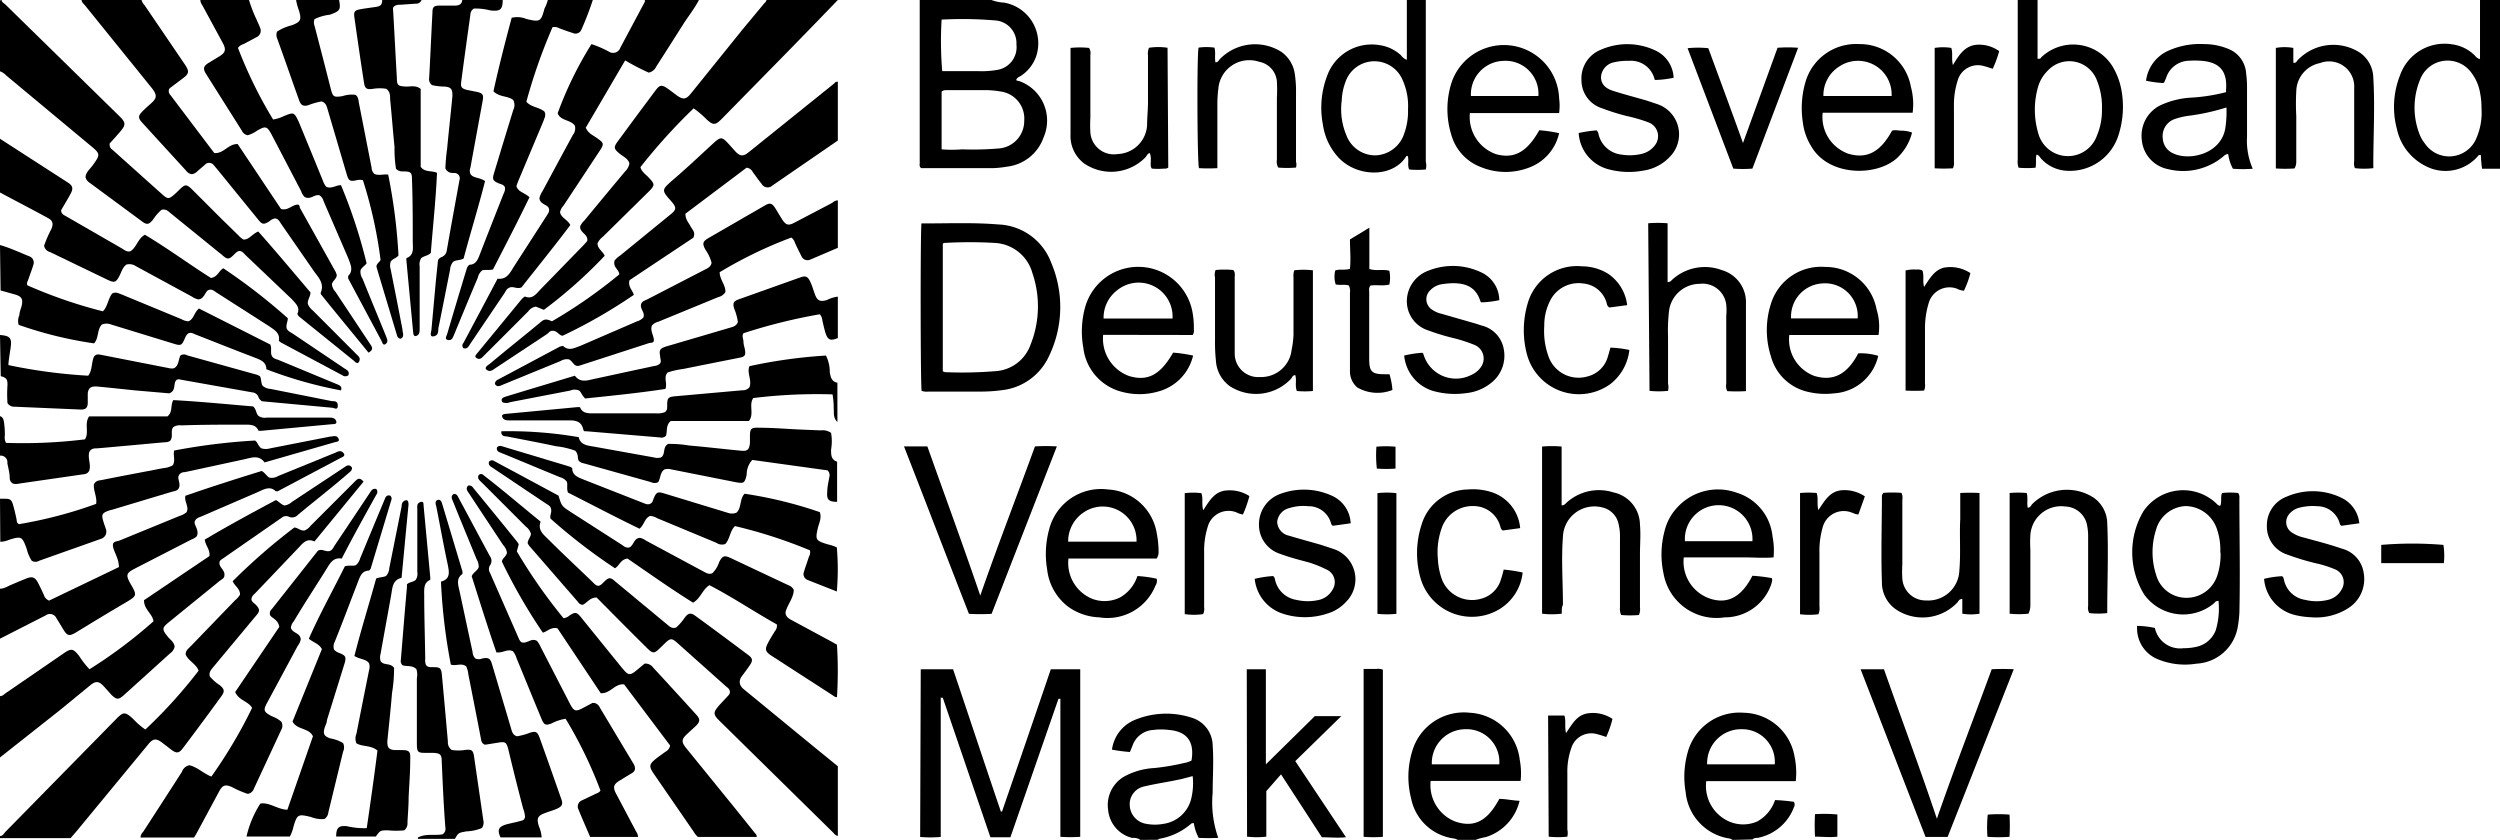
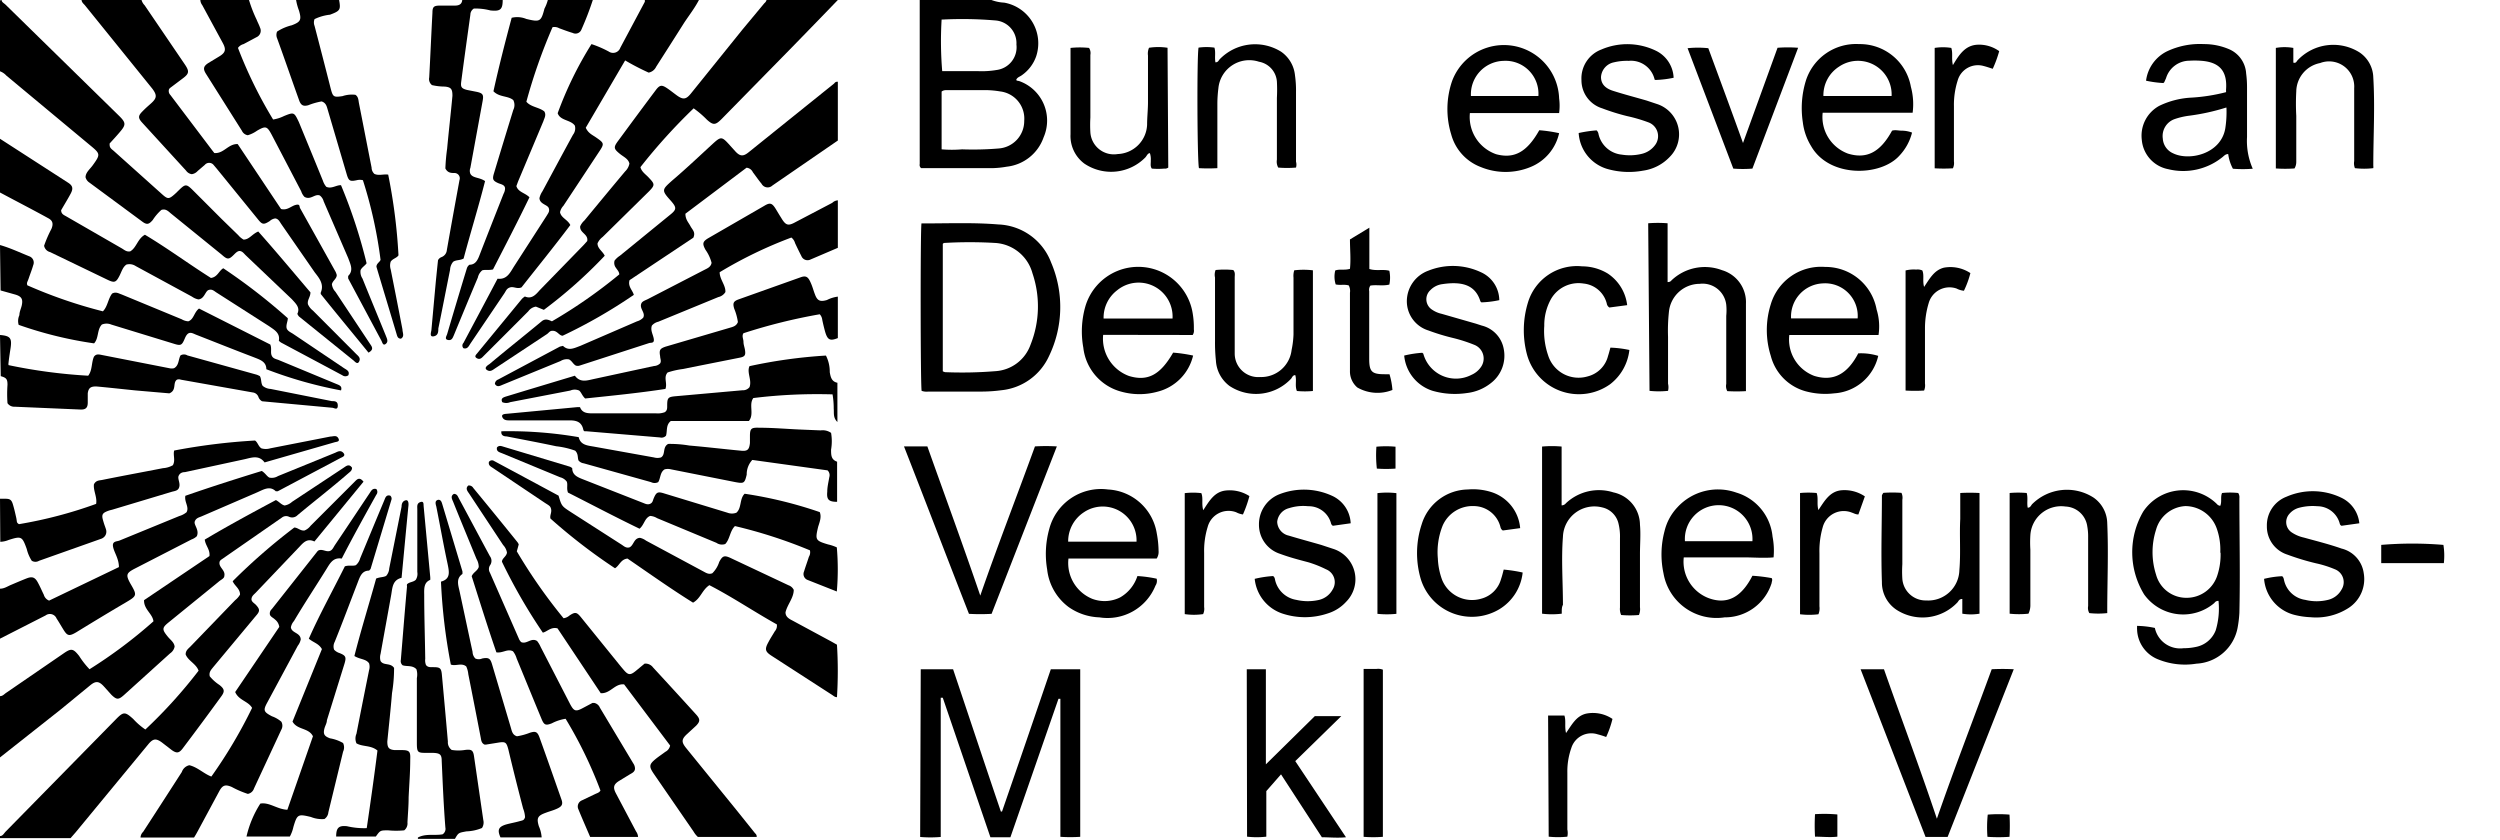
<svg xmlns="http://www.w3.org/2000/svg" viewBox="0 0 170.08 57.14">
  <path d="M.11 0c0 .15.17.22.27.32l7.71 7.55c.49.48.49.62.05 1.13-.22.26-.45.51-.68.76a.49.49 0 0 0 0 .11c0 .19.14.28.26.38L11 13.19c.42.38.49.37.91 0l.3-.29c.39-.38.48-.38.87 0l2 2 1.13 1.1a1.31 1.31 0 0 0 .36.3c.39 0 .58-.38 1-.55 1.22 1.37 2.4 2.79 3.55 4.14 0 .33-.23.51-.17.81a1.12 1.12 0 0 0 .34.43l2.94 2.95c.13.13.32.26.21.5s-.27.05-.38-.05l-3.72-3a.63.63 0 0 1-.11-.18c.2-.42-.09-.68-.38-1l-3.15-3c-.11-.11-.2-.24-.36-.27s-.31.13-.43.25c-.34.34-.44.34-.82 0L11.6 14.5c-.17-.15-.34-.31-.62-.22a3.31 3.31 0 0 0-.59.69c-.26.3-.4.34-.72.1l-3.59-2.65a.62.62 0 0 1-.26-.36c0-.33.31-.56.5-.83.52-.72.51-.77-.17-1.33L.43 5.14A1.09 1.09 0 0 0 0 4.85V.26C0 .17-.07 0 .11 0ZM0 56.88c.19 0 .27-.19.39-.31l7.51-7.65c.5-.51.61-.51 1.17 0a4.59 4.59 0 0 0 .82.71 33.48 33.48 0 0 0 3.62-4c-.16-.47-.71-.67-.88-1.11 0-.26.17-.38.31-.52L16 40.83a1.33 1.33 0 0 0 .33-.38c0-.41-.37-.59-.5-.91a41.22 41.22 0 0 1 4.19-3.65c.24 0 .42.24.7.2a1 1 0 0 0 .41-.32l3-3c.16-.16.32-.35.6 0l-3.34 4.07c-.47-.23-.73.05-1 .34l-3 3.15c-.12.12-.26.22-.28.41s.17.28.29.4c.29.31.3.44 0 .77l-2.88 3.46c-.14.18-.32.34-.25.64a2.92 2.92 0 0 0 .66.59c.34.27.38.43.12.78q-1.3 1.79-2.63 3.55c-.24.31-.4.33-.72.11l-.7-.54c-.39-.28-.59-.25-.9.12l-4.95 6-.35.4H0ZM57 0q-1.62 1.68-3.25 3.35L49.1 8.09c-.43.43-.57.44-1 .06a6.7 6.7 0 0 0-.91-.78 38.87 38.87 0 0 0-3.62 4c.08.33.38.5.59.74.39.41.4.49 0 .9L41 16.12a1.09 1.09 0 0 0-.35.44c0 .36.36.54.49.84A32 32 0 0 1 37 21.08l-.54-.22a.78.78 0 0 0-.52.32l-3 3c-.14.14-.27.32-.5.19s0-.28.07-.39c1-1.22 2-2.43 3-3.65a1.37 1.37 0 0 1 .2-.16c.45.2.73-.11 1-.42l2.92-3c.12-.12.23-.25.32-.35.09-.48-.52-.55-.48-1a1.12 1.12 0 0 1 .29-.4q1.38-1.68 2.77-3.34a1 1 0 0 0 .29-.53c-.07-.32-.38-.45-.62-.64-.46-.37-.48-.46-.13-.93.84-1.14 1.68-2.28 2.53-3.41.28-.38.42-.4.81-.13.22.15.43.32.65.48.41.29.61.27.93-.12L50.52 2 52 .22a.42.42 0 0 0 .15-.22Z" />
  <path d="M0 47.36c.18 0 .28-.13.41-.22l3.92-2.69c.52-.36.65-.33 1.05.17a5.83 5.83 0 0 0 .71.91 32.67 32.67 0 0 0 4.35-3.26c-.06-.52-.66-.81-.64-1.44l4.45-3c.05-.45-.27-.7-.32-1.12 1.58-.94 3.21-1.82 4.84-2.69.23.12.36.31.59.37a1 1 0 0 0 .51-.25l3.51-2.32c.18-.12.37-.29.57 0 0 .19-.12.27-.23.36-1.15 1-2.32 1.9-3.47 2.86a.51.51 0 0 1-.58.12.46.46 0 0 0-.49.05l-4.15 2.88a.44.44 0 0 0-.08.1c-.13.4.41.58.31 1 0 .15-.2.24-.33.34l-3.43 2.79c-.49.39-.49.5-.08 1 .17.21.43.38.46.67a.72.72 0 0 1-.31.46l-3.13 2.83c-.38.34-.5.33-.85 0l-.54-.6c-.33-.35-.54-.36-.91-.06l-2 1.64L0 51.53ZM9.63 0a.82.82 0 0 0 .21.36l2.72 4c.34.5.32.65-.16 1l-.85.64-.05.07a.38.38 0 0 0 .09.39l2.85 3.77.14.18c.64.06.94-.63 1.59-.61l2.95 4.42c.43.11.68-.2 1-.28s.23.12.3.23c.8 1.43 1.58 2.83 2.41 4.32a1.19 1.19 0 0 1 .08.22c0 .26-.28.38-.33.63a.89.89 0 0 0 .24.51l2.35 3.54c.12.18.3.38-.1.6-1.07-1.32-2.18-2.65-3.25-3.99v-.09c.25-.57-.11-1-.4-1.37l-2.3-3.32c-.1-.15-.18-.33-.39-.36a.68.68 0 0 0-.38.18c-.41.26-.51.25-.81-.13l-2.79-3.43-.22-.26a.39.39 0 0 0-.6 0l-.48.41a.67.67 0 0 1-.4.22.57.57 0 0 1-.39-.24l-3-3.28c-.27-.3-.26-.45 0-.72s.41-.39.62-.58c.4-.36.41-.56.08-1L5.77.35C5.68.25 5.56.16 5.55 0ZM0 9.44l4.65 3c.3.2.34.39.16.73s-.45.78-.65 1.13c0 .26.19.33.33.41l3.8 2.19c.17.1.32.25.57.2.43-.25.5-.86 1-1.13 1.54.92 3 2 4.49 2.94.45-.06.54-.49.84-.66a40.07 40.07 0 0 1 4.39 3.4c0 .2-.11.4-.09.62s.25.32.43.43l3.49 2.35c.17.11.4.2.29.48a.34.34 0 0 1-.41 0l-4.16-2.22a.76.76 0 0 1-.16-.13c.1-.53-.31-.74-.68-1l-3.58-2.29c-.15-.1-.29-.24-.52-.16s-.28.6-.69.64a1.13 1.13 0 0 1-.44-.19L9.23 18.1a.77.77 0 0 0-.63-.1c-.25.17-.33.49-.47.76-.23.45-.34.5-.8.28l-3.92-1.89a.55.55 0 0 1-.41-.43 8 8 0 0 1 .5-1.15c.14-.34.09-.56-.21-.72-1.09-.6-2.2-1.17-3.3-1.76ZM47.55 0c-.28.54-.64 1-1 1.54-.63 1-1.27 2-1.91 3a.71.71 0 0 1-.51.4 16.53 16.53 0 0 1-1.6-.83l-2.68 4.58c.17.38.46.49.7.66.56.39.58.42.19 1L38.33 14a.89.89 0 0 0-.23.44c.08.39.51.49.7.87-1.08 1.44-2.23 2.85-3.32 4.24-.3.13-.52-.07-.77 0s-.29.25-.4.41L32 23.38c-.11.17-.2.39-.47.31a.26.26 0 0 1 0-.36c.77-1.45 1.54-2.89 2.32-4.37.65.08.86-.43 1.13-.85l2.21-3.43c.09-.16.23-.3.14-.53s-.61-.26-.63-.67a1.34 1.34 0 0 1 .2-.46c.69-1.28 1.38-2.57 2.08-3.85a.71.71 0 0 0 .13-.62c-.28-.41-1-.33-1.17-.85a24.92 24.92 0 0 1 2.3-4.7 7.13 7.13 0 0 1 1.18.51.52.52 0 0 0 .78-.26L43.87.12V0ZM67.45 0a2.87 2.87 0 0 0 .87.18 2.81 2.81 0 0 1 2.18 3.63 2.62 2.62 0 0 1-1 1.32c-.11.08-.26.12-.34.25s.12.11.19.14A2.85 2.85 0 0 1 71 9.34a3 3 0 0 1-2.51 2 6.38 6.38 0 0 1-1 .1h-4.82a.27.27 0 0 1-.1-.28V0Zm-3.39 10.16a8.19 8.19 0 0 0 1.39 0 20.82 20.82 0 0 0 2.5-.06 1.87 1.87 0 0 0 1.73-1.88 1.86 1.86 0 0 0-1.64-2 6.36 6.36 0 0 0-1-.09h-2.6c-.12 0-.26 0-.38.1Zm0-5.32h2.48a6 6 0 0 0 1.27-.08 1.56 1.56 0 0 0 1.34-1.73 1.55 1.55 0 0 0-1.45-1.64 26.59 26.59 0 0 0-3.57-.06s0 0-.07 0a24.67 24.67 0 0 0 .04 3.51Z" />
  <path d="M0 40.05c.29 0 .51-.16.75-.26s.7-.3 1.06-.44.56-.1.76.27.27.56.41.84a.6.6 0 0 0 .36.4l4.75-2.28c0-.58-.33-1-.4-1.39s.26-.34.45-.42l4.05-1.66a1.41 1.41 0 0 0 .5-.26c.2-.36-.16-.69-.08-1.12 1.72-.6 3.48-1.16 5.2-1.69.24.15.34.36.51.45a.79.79 0 0 0 .59-.1l3.9-1.59c.17-.08.36-.19.54 0s0 .28-.17.35l-4.28 2.27h-.14c-.4-.39-.82-.12-1.25.07l-3.82 1.65c-.17.07-.36.11-.44.34s.33.57.14 1a1 1 0 0 1-.36.22l-3.89 2c-.55.29-.59.42-.27 1 .48.82.46.83-.37 1.32-1.11.65-2.21 1.32-3.32 2-.48.28-.6.25-.88-.21-.15-.24-.29-.49-.45-.73a.49.49 0 0 0-.75-.21L0 43.45ZM16.94 0a9.06 9.06 0 0 0 .52 1.34c.07.18.17.36.23.54a.48.48 0 0 1-.24.65l-.88.47a.67.67 0 0 0-.38.26 30.13 30.13 0 0 0 2.39 4.87 2.53 2.53 0 0 0 .75-.24c.67-.27.68-.26 1 .41.55 1.34 1.1 2.67 1.64 4a1.2 1.2 0 0 0 .23.41c.36.16.68-.13 1-.11a35.48 35.48 0 0 1 1.74 5.31c-.11.17-.32.27-.41.47a.82.82 0 0 0 .13.57c.52 1.29 1.06 2.59 1.59 3.89.07.19.19.39 0 .55s-.24-.09-.3-.21l-2.26-4.23a.82.82 0 0 1 0-.18c.38-.38.15-.79 0-1.21l-1.67-3.86a.74.74 0 0 0-.26-.4c-.34-.14-.63.34-1.05.09a1 1 0 0 1-.22-.38l-2-3.83c-.32-.6-.41-.63-1-.29a2.17 2.17 0 0 1-.63.31.52.52 0 0 1-.4-.3L14 5c-.2-.33-.15-.5.17-.71l.76-.46c.41-.25.46-.46.24-.88L13.76.35a.63.63 0 0 1-.13-.35ZM40.33 0a20.49 20.49 0 0 1-.77 2 .43.43 0 0 1-.6.24c-.31-.09-.62-.21-.92-.32a.65.65 0 0 0-.45-.07 37.3 37.3 0 0 0-1.78 5.07c.31.37.86.37 1.22.66.15.25 0 .46-.06.66l-1.68 4c-.06.14-.11.29-.16.42.13.42.58.45.89.76-.8 1.66-1.66 3.31-2.48 4.91-.3.07-.51 0-.73.06a.87.87 0 0 0-.3.49c-.55 1.3-1.09 2.61-1.63 3.92-.08.18-.14.38-.4.33s-.1-.27-.06-.4c.44-1.49.89-3 1.34-4.47a.47.47 0 0 1 .18-.25c.42 0 .57-.34.71-.72.53-1.37 1.07-2.74 1.61-4.11a.78.78 0 0 0 .1-.35c0-.25-.26-.29-.44-.36-.39-.17-.44-.27-.31-.69.43-1.43.87-2.87 1.31-4.3a.75.75 0 0 0 0-.67c-.37-.31-.94-.18-1.35-.6.37-1.68.8-3.36 1.24-5a1.62 1.62 0 0 1 1 .08c.92.22 1 .19 1.23-.7a2.83 2.83 0 0 0 .23-.59ZM0 16.67c.7.2 1.35.51 2 .77a.45.45 0 0 1 .26.6c-.08.29-.2.58-.3.88s-.16.3-.1.49A32.36 32.36 0 0 0 7 21.18c.33-.33.35-.86.63-1.21.26-.14.45 0 .64.06l4.09 1.69a1 1 0 0 0 .45.14c.38-.13.38-.6.73-.87l4.85 2.45c.11.28 0 .52.09.74s.29.24.47.31l3.93 1.63c.19.08.42.14.32.44a28.87 28.87 0 0 1-5.08-1.44c0-.54-.47-.66-.89-.83-1.29-.49-2.56-1-3.84-1.5-.17-.06-.33-.17-.49-.14s-.26.22-.32.36c-.21.5-.27.53-.8.36l-4.21-1.29a.83.83 0 0 0-.64 0c-.34.35-.2.93-.53 1.28a26.9 26.9 0 0 1-5.13-1.26.94.94 0 0 1 .05-.66c0-.23.11-.44.16-.66.09-.42 0-.61-.44-.74l-1-.28Z" />
  <path d="M23.07 0c.12.67.07.74-.62 1a3.2 3.2 0 0 0-1.05.3.62.62 0 0 0 0 .46c.37 1.42.74 2.85 1.1 4.27.15.57.2.6.8.51a2 2 0 0 1 .88-.09c.21.14.2.37.24.57.29 1.46.57 2.92.86 4.38a.59.59 0 0 0 .19.43c.3.14.63 0 .94.05a37.82 37.82 0 0 1 .7 5.49c-.12.19-.39.22-.53.43a.87.87 0 0 0 0 .53c.27 1.36.54 2.72.8 4.08 0 .22.16.47-.1.63-.19 0-.24-.12-.28-.25-.46-1.55-.93-3.09-1.39-4.64 0 0 0-.06 0 0 0-.23.22-.31.28-.47a30.12 30.12 0 0 0-1.2-5.42.85.85 0 0 0-.42 0c-.47.1-.55.05-.69-.43L22.3 7.48c-.07-.23-.11-.48-.42-.58a4.63 4.63 0 0 0-.91.26c-.34.09-.48 0-.6-.28-.51-1.42-1-2.85-1.52-4.28a.59.59 0 0 1 0-.45 3.2 3.2 0 0 1 1-.43c.6-.23.68-.36.49-1a3.86 3.86 0 0 1-.2-.74ZM0 33.93h.25c.35 0 .51 0 .62.36s.16.61.23.91 0 .34.19.46a29.8 29.8 0 0 0 5.25-1.38c.08-.46-.2-.9-.15-1.33.14-.28.37-.26.57-.3 1.38-.28 2.75-.53 4.13-.8a1.54 1.54 0 0 0 .67-.2c.19-.33 0-.69.09-1a42 42 0 0 1 5.5-.68c.19.13.22.39.43.53a1.06 1.06 0 0 0 .61 0l4.08-.8c.2 0 .42-.12.55.12s-.13.23-.26.27L18 31.46c-.38-.52-.87-.33-1.35-.22l-4.07.88c-.16 0-.34.05-.43.26s.18.55 0 .86c-.1.16-.3.17-.47.22l-4.06 1.22a2.07 2.07 0 0 0-.33.1c-.29.12-.39.22-.29.58s.14.43.21.65 0 .5-.29.63l-4.26 1.51a.48.48 0 0 1-.5 0 2.61 2.61 0 0 1-.34-.8c-.31-.86-.36-.89-1.22-.62a1.63 1.63 0 0 1-.58.13ZM0 22.79c.7.06.82.21.72.89-.05.32-.1.64-.14 1a.45.45 0 0 0 0 .16 36.32 36.32 0 0 0 5.42.72c.29-.37.21-.88.39-1.29.15-.21.34-.16.54-.12l4.59.9a.66.66 0 0 0 .32 0c.34-.18.29-.6.44-.87a.45.45 0 0 1 .47 0l4.71 1.31a1.47 1.47 0 0 1 .22.1c.12.21.06.46.19.66a.91.91 0 0 0 .54.21l4.17.83c.19 0 .41 0 .4.32s-.24.14-.38.13l-4.77-.44a.54.54 0 0 1-.25-.3.47.47 0 0 0-.38-.3l-4.9-.87a.35.35 0 0 0-.26 0c-.31.21 0 .72-.52.93l-2.32-.2c-.89-.09-1.77-.19-2.66-.27-.37 0-.52.1-.57.47v.63c0 .37-.16.49-.52.47L1 27.67a.55.55 0 0 1-.49-.24 8.68 8.68 0 0 1 0-1.25c0-.38-.07-.48-.46-.59ZM34.2 0c0 .67-.18.78-.84.71a4.06 4.06 0 0 0-1.12-.13A.5.5 0 0 0 32 1c-.21 1.52-.42 3-.62 4.54-.05.37 0 .48.4.58l.66.13c.4.09.47.19.4.59L32 11.42a.54.54 0 0 0 0 .4c.16.31.61.23 1 .5-.45 1.77-1 3.54-1.46 5.27-.26.14-.51.08-.71.22a.89.89 0 0 0-.21.54c-.27 1.34-.53 2.69-.8 4 0 .2 0 .47-.31.53s-.18-.27-.16-.43l.3-3.3c.05-.49.1-1 .15-1.45a.44.44 0 0 1 .24-.21.56.56 0 0 0 .36-.48c.28-1.59.57-3.18.86-4.76a.36.36 0 0 0-.34-.48c-.22 0-.46 0-.62-.31a13 13 0 0 1 .12-1.35c.11-1.2.25-2.39.36-3.59 0-.45-.08-.59-.53-.63a3.9 3.9 0 0 1-.86-.1.52.52 0 0 1-.19-.52c.08-1.47.14-2.94.22-4.41 0-.41.11-.48.53-.48h1c.32 0 .5-.12.5-.45Z" />
-   <path d="M0 28.31c.2.07.24.22.27.4a5.81 5.81 0 0 1 .06.93.76.76 0 0 0 .08.49 34.53 34.53 0 0 0 5.37-.24c.3-.45-.06-1.06.28-1.56h5.33c.38-.31.19-.75.4-1.11 1.83.1 3.65.28 5.43.43.23.2.19.48.36.64a.74.74 0 0 0 .56.12h4.21c.2 0 .44 0 .52.23s-.16.21-.29.22l-4.82.45h-.17c-.19-.45-.6-.42-1-.42-1.42 0-2.83 0-4.25.05a.81.81 0 0 0-.54.11c-.23.25 0 .61-.2.91-.13.14-.33.12-.53.14l-4.44.4c-.21 0-.43 0-.56.26-.11.43.14.86 0 1.26-.11.23-.31.24-.49.26l-4.28.62a.85.85 0 0 1-.42 0 .44.44 0 0 1-.22-.39c0-.34-.1-.67-.16-1A.45.45 0 0 0 0 31ZM28.68 0a.39.39 0 0 1-.4.25l-1 .07c-.15 0-.31 0-.45.1s-.08.25-.08.39c.09 1.5.16 3 .25 4.5 0 .51.09.55.62.58.33 0 .68-.1 1 .16v5.3c.3.4.74.23 1.11.41-.08 1.83-.28 3.65-.42 5.44-.2.22-.46.19-.66.37a.8.8 0 0 0-.1.54v4.25c0 .19 0 .41-.22.49s-.21-.19-.23-.32l-.45-4.78a1.29 1.29 0 0 1 0-.19c.53-.19.44-.67.43-1.12 0-1.39 0-2.78-.05-4.17 0-.55-.06-.6-.61-.61a.58.58 0 0 1-.48-.18 8.72 8.72 0 0 1-.1-1.48c-.11-1.09-.19-2.18-.3-3.26 0-.25 0-.52-.27-.7a2.85 2.85 0 0 0-.87 0c-.45.07-.58 0-.64-.44-.23-1.47-.44-2.94-.65-4.41-.05-.38 0-.49.4-.56s.65-.1 1-.15S26 .36 26 0ZM170.08 11.48h-1.22a8.23 8.23 0 0 1-.08-.91.12.12 0 0 0-.16 0 2.91 2.91 0 0 1-3.61.72 3.67 3.67 0 0 1-1.94-2.5 5.84 5.84 0 0 1 .21-3.67 3.21 3.21 0 0 1 3.57-2.1 2.68 2.68 0 0 1 1.47.71c.1.09.16.23.4.29V0h1.36Zm-1.26-4.13a4.91 4.91 0 0 0-.09-1 3.08 3.08 0 0 0-.56-1.35 2 2 0 0 0-3.52.4 5 5 0 0 0 0 3.84 2.4 2.4 0 0 0 .31.51 2 2 0 0 0 3.53-.39 4.33 4.33 0 0 0 .33-2.01ZM97 0v11a1.09 1.09 0 0 1 0 .53 6.08 6.08 0 0 1-1.13 0c-.14-.3 0-.62-.1-.92-.06 0-.11 0-.13.07-.9 1.39-3.25 1.4-4.54.08A4.15 4.15 0 0 1 90 8.48a6.09 6.09 0 0 1 .28-3.3 3.22 3.22 0 0 1 3.57-2.11 2.7 2.7 0 0 1 1.47.7.84.84 0 0 0 .39.3V0Zm-1.21 7.44a4.29 4.29 0 0 0-.37-2 2.08 2.08 0 0 0-3.88.12 4.05 4.05 0 0 0-.26 1.28 4.57 4.57 0 0 0 .32 2.37 2.1 2.1 0 0 0 2 1.36 2.14 2.14 0 0 0 1.93-1.48 4.42 4.42 0 0 0 .26-1.65ZM138.62 0v4c.15 0 .2 0 .25-.1a3.15 3.15 0 0 1 4.82.57 4.77 4.77 0 0 1 .65 1.74 6.31 6.31 0 0 1-.22 3 3.46 3.46 0 0 1-3.47 2.41 2.53 2.53 0 0 1-1.8-.84c-.08-.09-.13-.23-.3-.26-.08.29 0 .59-.07.89a6.34 6.34 0 0 1-1.15 0 1.21 1.21 0 0 1-.06-.55V0ZM143 7.45a4.83 4.83 0 0 0-.35-2 2 2 0 0 0-3.34-.64 2.51 2.51 0 0 0-.65 1.08 5.62 5.62 0 0 0 0 3.15 2.09 2.09 0 0 0 4 .18 4.36 4.36 0 0 0 .34-1.77ZM77.57 57.14C77.4 57 77.19 57 77 57a2.16 2.16 0 0 1-1.61-1.89 2.24 2.24 0 0 1 1.09-2.28 4.83 4.83 0 0 1 2.07-.58 15.93 15.93 0 0 0 2-.34 1.7 1.7 0 0 0 .51-.17c.25-1.46-.5-2-1.54-2.08a4.17 4.17 0 0 0-1.06 0 1.59 1.59 0 0 0-1.41 1.06l-.18.44a11.29 11.29 0 0 1-1.22-.16 2.55 2.55 0 0 1 1.5-2 5.58 5.58 0 0 1 3.9-.18 2 2 0 0 1 1.45 1.88c.08 1.08 0 2.15 0 3.23a7.19 7.19 0 0 0 .38 3.07 12.12 12.12 0 0 1-1.33 0 3 3 0 0 1-.33-1c-.1 0-.15 0-.21.06a4.43 4.43 0 0 1-2.11 1s-.07 0-.11.07Zm3.57-4.34c-.36.09-.67.19-1 .25-.76.16-1.53.27-2.28.45a1.23 1.23 0 0 0-1 1.31A1.33 1.33 0 0 0 78 56.05a3.12 3.12 0 0 0 1.14 0 2.27 2.27 0 0 0 1.88-1.63 4.47 4.47 0 0 0 .12-1.62ZM99.17 57.14a.73.73 0 0 0-.28-.1A3.41 3.41 0 0 1 96 54.31a5.91 5.91 0 0 1 .06-3.15 3.66 3.66 0 0 1 3.94-2.67 3.61 3.61 0 0 1 3.39 3.19 4.94 4.94 0 0 1 .06 1.45h-6.12A2.66 2.66 0 0 0 99 55.89c1.27.43 2.18 0 3-1.54.44 0 .88.11 1.38.13a3.39 3.39 0 0 1-2.3 2.47 3.37 3.37 0 0 0-.69.19ZM97.41 52H102a2.23 2.23 0 0 0-2.33-2.39A2.3 2.3 0 0 0 97.41 52ZM117.87 57.14a1.11 1.11 0 0 0-.19-.09 3.52 3.52 0 0 1-3-3.15 6.12 6.12 0 0 1 .13-2.69 3.65 3.65 0 0 1 3.83-2.72 3.58 3.58 0 0 1 3.45 3 5.3 5.3 0 0 1 .08 1.65h-6.09a2.64 2.64 0 0 0 1.56 2.75 2.41 2.41 0 0 0 1.9 0 2.59 2.59 0 0 0 1.22-1.46 12.12 12.12 0 0 1 1.28.12.37.37 0 0 1 0 .38 3.3 3.3 0 0 1-2.45 2.07c-.12 0-.26 0-.36.11Zm2.87-5.14a2.22 2.22 0 0 0-2.24-2.39 2.31 2.31 0 0 0-2.36 2.39ZM57 56.87a.44.44 0 0 1-.28-.19L49 49.09c-.5-.49-.51-.6-.05-1.13l.52-.56c.11-.11.22-.22.18-.4a.49.49 0 0 0-.21-.26l-3.36-3c-.37-.33-.47-.33-.82 0l-.4.39c-.34.33-.45.34-.8 0-.8-.79-1.59-1.58-2.38-2.38l-1.09-1.1c-.46 0-.64.35-.93.49a.35.35 0 0 1-.33-.18L36 37.13a1.51 1.51 0 0 1-.1-.17c0-.25.21-.42.22-.65a.93.93 0 0 0-.34-.48l-3-3c-.14-.14-.33-.26-.22-.5a.22.22 0 0 1 .34 0c1.29 1 2.57 2.09 3.88 3.16-.21.57.18.86.51 1.19 1 1 2 1.93 3 2.89.12.12.23.26.39.28s.31-.17.43-.28c.3-.3.43-.31.76 0l3.5 2.9c.18.15.34.32.63.22a3.56 3.56 0 0 0 .59-.68c.24-.31.41-.34.72-.11 1.21.88 2.42 1.78 3.62 2.68.27.2.29.37.1.65s-.36.51-.55.76-.26.59.12.9L55.61 51 57 52.13Z" />
  <path d="M38.34 42.06a.78.78 0 0 0 .41-.19c.38-.25.49-.23.78.13l2.72 3.36.17.2c.32.38.46.39.84.08l.59-.49a.39.39 0 0 1 .14 0 .65.65 0 0 1 .44.26q1.47 1.59 2.93 3.2c.28.31.28.47 0 .76l-.62.57c-.38.35-.39.54-.07.94l3.45 4.25 1.25 1.56a.28.28 0 0 1 .11.25h-4a1.48 1.48 0 0 1-.29-.36l-2.72-3.95c-.33-.49-.31-.63.14-1 .21-.17.44-.32.65-.48a.61.61 0 0 0 .33-.43l-3.13-4.16c-.64-.07-.93.64-1.59.6l-2.94-4.41c-.45-.12-.71.23-1 .29a37.74 37.74 0 0 1-2.78-4.82c0-.24.31-.36.34-.63a1 1 0 0 0-.26-.51l-2.32-3.51c-.12-.17-.26-.35-.05-.54a.34.34 0 0 1 .34.17q1.51 1.83 3 3.68a.61.61 0 0 1 .09.16l-.13.47a36.28 36.28 0 0 0 3.18 4.55ZM57 5.56v4l-4.45 3.06a.47.47 0 0 1-.74-.12c-.21-.25-.39-.52-.59-.78a.53.53 0 0 0-.43-.31l-4.16 3.13c0 .4.21.59.34.84s.37.41.2.79l-4.34 2.89c-.13.43.21.69.29 1a35.25 35.25 0 0 1-4.84 2.78c-.22 0-.34-.29-.61-.33s-.31.12-.46.22l-3.51 2.32c-.17.11-.33.27-.56.13s0-.31.16-.41c1.19-1 2.37-1.93 3.55-2.91.25-.21.47-.1.7 0a34.15 34.15 0 0 0 4.58-3.19c0-.18-.13-.3-.22-.44a.55.55 0 0 1-.1-.5 1.43 1.43 0 0 1 .36-.33l3.36-2.74c.51-.4.53-.52.11-1-.65-.72-.61-.75.08-1.37 1-.85 1.9-1.71 2.84-2.57.47-.42.56-.42 1 .06l.46.51c.32.35.54.37.91.07L54 7.89l2.75-2.21c.04-.05.09-.13.25-.12ZM62.64 45.53h2.2c1.08 3.21 2.16 6.47 3.25 9.68h.08q1.67-4.83 3.32-9.68h2v11.4a10.13 10.13 0 0 1-1.35 0v-9.39h-.13l-3.27 9.42h-1.36l-3.24-9.49H64v9.47a8.21 8.21 0 0 1-1.4 0ZM12.88 52.06c.56.13 1 .59 1.5.77a32.62 32.62 0 0 0 2.77-4.67c-.26-.46-.91-.51-1.15-1.08l3-4.43a.77.77 0 0 0-.3-.51c-.11-.11-.26-.16-.33-.3a.39.39 0 0 1 .12-.4l3.08-3.9a.33.33 0 0 1 .11-.1c.25-.09.45.08.68.06s.31-.24.42-.41c.79-1.17 1.57-2.35 2.36-3.53.11-.16.19-.36.46-.29a.3.3 0 0 1 0 .39c-.8 1.44-1.6 2.88-2.35 4.34-.63-.1-.83.39-1.1.81-.74 1.19-1.47 2.29-2.15 3.44a.87.87 0 0 0-.21.43c.05.4.65.35.67.82a1 1 0 0 1-.2.43l-2.07 3.85c-.3.55-.26.65.31.95a2 2 0 0 1 .64.37.55.55 0 0 1 0 .54l-1.86 4a.54.54 0 0 1-.42.37 6.4 6.4 0 0 1-1.09-.47c-.44-.19-.63-.13-.86.3l-1.47 2.73c-.07.13-.15.27-.24.41H9.56a.57.57 0 0 1 .18-.39q1.3-2 2.63-4.07a.7.7 0 0 1 .51-.46ZM42.82 37.24c.3-.13.29-.63.72-.65a1.09 1.09 0 0 1 .41.19l3.89 2.09c.19.1.37.23.62.13a1.88 1.88 0 0 0 .47-.77c.22-.41.34-.47.77-.27l3.95 1.86a.61.61 0 0 1 .35.31c0 .55-.44 1-.56 1.53 0 .29.22.43.46.55l2.65 1.43.39.22a28.36 28.36 0 0 1 0 3.57c-.15 0-.23-.09-.34-.16l-4.1-2.65c-.45-.29-.49-.45-.22-.94.13-.25.29-.49.43-.73a.57.57 0 0 0 .14-.47c-1.56-.87-3-1.85-4.59-2.67-.5.33-.59.9-1.11 1.19-1.51-.94-3-2-4.46-3-.46.05-.55.48-.85.66a38.48 38.48 0 0 1-4.39-3.38c-.07-.24.15-.46 0-.77-.05-.11-.23-.2-.38-.3l-3.49-2.34c-.15-.11-.37-.18-.32-.44a.25.25 0 0 1 .35-.07L38 33.72c.21.71.21.71.84 1.12l3.46 2.22c.15.1.29.24.52.18Z" />
  <path d="M33.77 44.38c-.6-1.74-1.14-3.48-1.68-5.18.12-.28.4-.36.48-.63a1.1 1.1 0 0 0-.15-.54c-.53-1.3-1.07-2.59-1.59-3.89-.08-.19-.2-.39.05-.54.22 0 .27.18.34.31.71 1.31 1.4 2.62 2.11 3.93a.52.52 0 0 1 0 .63.48.48 0 0 0 0 .49l2 4.56a1 1 0 0 0 .12.16c.38.18.69-.33 1.09-.07a1.7 1.7 0 0 1 .24.4l2 3.88c.27.51.39.54.89.27l.64-.34h.11a.53.53 0 0 1 .39.32l2.27 3.79a.64.64 0 0 1 .12.35c0 .22-.19.31-.35.4l-.72.44c-.39.24-.44.45-.23.85l1.37 2.59a.72.72 0 0 1 .14.38h-3.26c-.26-.61-.54-1.24-.8-1.88a.45.45 0 0 1 .24-.61l.88-.42c.14-.07.3-.1.38-.25a29.29 29.29 0 0 0-2.37-4.88 3 3 0 0 0-.94.31c-.41.16-.52.12-.69-.28-.57-1.37-1.13-2.75-1.7-4.13a1.42 1.42 0 0 0-.25-.49c-.37-.2-.7.14-1.13.07ZM57 13.63v3.23l-1.87.8a.45.45 0 0 1-.61-.24c-.15-.29-.29-.58-.43-.88a.73.73 0 0 0-.25-.38 29.24 29.24 0 0 0-4.88 2.36c0 .49.42.89.39 1.35a.75.75 0 0 1-.48.34l-4.09 1.68a.81.81 0 0 0-.43.26c-.12.33.09.62.13.92s-.19.23-.32.27l-4.72 1.53a.41.41 0 0 1-.27 0c-.18-.1-.26-.32-.46-.42a.81.81 0 0 0-.57.11l-3.93 1.61c-.19.08-.39.2-.54-.05a.33.33 0 0 1 .22-.3l4.2-2.24.21-.05c.38.37.77.15 1.18 0l3.86-1.67a.92.92 0 0 0 .42-.25c.18-.35-.31-.63-.11-1 .07-.12.26-.18.42-.26l3.87-2c.2-.1.42-.19.47-.47A2.69 2.69 0 0 0 48 17c-.23-.42-.21-.56.19-.8L52 14c.38-.23.52-.19.76.19.13.21.25.42.38.62.32.54.48.58 1 .29l2.48-1.3a.59.59 0 0 1 .38-.17ZM62.69 15.2h.18c1.69 0 3.37-.07 5.05.07a4 4 0 0 1 3.59 2.59 7.68 7.68 0 0 1-.15 6.38 4 4 0 0 1-3.25 2.31 10.2 10.2 0 0 1-1.35.09h-3.61a1 1 0 0 1-.45-.05c-.08-.36-.09-10.93-.01-11.39Zm1.45 10.06a.67.67 0 0 0 .16.06 28.22 28.22 0 0 0 3.44-.07 2.71 2.71 0 0 0 2.37-1.8 7 7 0 0 0 .13-4.86 2.8 2.8 0 0 0-2.51-2.06 29.51 29.51 0 0 0-3.52 0s0 0-.07.06ZM22.73 44.2a.85.85 0 0 0 .37.23c.42.17.47.27.34.71L22.24 49c0 .18-.11.36-.16.53-.12.43 0 .56.37.7a2.63 2.63 0 0 1 .89.32.68.68 0 0 1 0 .59l-1 4.12a.61.61 0 0 1-.27.46 2 2 0 0 1-.92-.14c-.88-.21-.93-.19-1.19.68a2.45 2.45 0 0 1-.24.65h-2.95a7.09 7.09 0 0 1 .94-2.24c.62-.11 1.14.39 1.84.42l1.74-5c-.29-.59-1.07-.42-1.39-1l2-4.93c-.22-.39-.58-.44-.89-.71.75-1.69 1.65-3.31 2.45-4.92.3-.1.53 0 .75-.08a.93.93 0 0 0 .29-.46c.54-1.3 1.08-2.61 1.63-3.92.08-.18.12-.43.42-.35a.27.27 0 0 1 .07.31l-1.41 4.68-.1.11c-.51 0-.63.44-.79.85-.51 1.32-1 2.64-1.55 4a.66.66 0 0 0-.04.53ZM33.81 30.44c.13-.15.28-.1.41-.06l4.55 1.37a.69.69 0 0 1 .16.1c0 .49.4.63.81.79l3.95 1.55c.17.06.34.17.53.09s.19-.23.25-.37c.18-.43.28-.48.72-.34l4.3 1.31a.84.84 0 0 0 .61 0c.37-.33.2-.94.56-1.29a28.65 28.65 0 0 1 5.11 1.25c.13.33 0 .65-.11 1-.21.89-.19.94.68 1.2a2.93 2.93 0 0 1 .59.2 17.2 17.2 0 0 1 0 3l-2-.79a.43.43 0 0 1-.23-.57c.1-.33.22-.65.33-1a.57.57 0 0 0 .07-.44 33 33 0 0 0-5.1-1.65c-.35.34-.34.89-.66 1.22a.66.66 0 0 1-.6-.08l-4.04-1.68a1 1 0 0 0-.47-.15c-.38.15-.39.59-.72.87-1.64-.79-3.27-1.65-4.87-2.46-.11-.29 0-.53-.08-.74a.8.8 0 0 0-.45-.3l-3.92-1.62c-.19-.08-.44-.12-.38-.41ZM151.05 34.41c.12-.29 0-.59.12-.87a5.06 5.06 0 0 1 1.1 0 .52.52 0 0 1 .08.35c0 2.61.06 5.21 0 7.81a7.79 7.79 0 0 1-.12 1 3 3 0 0 1-2.8 2.45 4.85 4.85 0 0 1-2.58-.28 2.26 2.26 0 0 1-1.46-2.06.57.57 0 0 1 0-.13.88.88 0 0 1 0-.1 6.06 6.06 0 0 1 1.21.14 1.76 1.76 0 0 0 1.95 1.38 4 4 0 0 0 .85-.09 1.81 1.81 0 0 0 1.34-1.13 5.14 5.14 0 0 0 .19-2 .3.3 0 0 0-.28.14 3.27 3.27 0 0 1-4.78-.58 5.49 5.49 0 0 1-.06-5.64 3.27 3.27 0 0 1 5-.52.34.34 0 0 0 .24.13Zm0 3.19a4.32 4.32 0 0 0-.25-1.67 2.28 2.28 0 0 0-2.12-1.5 2.19 2.19 0 0 0-2 1.61 5 5 0 0 0 0 3.05 2.13 2.13 0 0 0 2.08 1.58 2.19 2.19 0 0 0 2.1-1.56 4.52 4.52 0 0 0 .21-1.51Z" />
  <path d="M29.82 34c.18 0 .22.15.26.27l1.38 4.6a1 1 0 0 1 0 .18c-.43.29-.3.72-.2 1.15.3 1.39.59 2.77.89 4.15a.66.66 0 0 0 .19.45.57.57 0 0 0 .46 0c.45-.09.56 0 .68.41l1.29 4.35c.06.22.12.45.4.53a4.12 4.12 0 0 0 .88-.24c.38-.12.51-.07.65.31.51 1.41 1 2.82 1.5 4.24.12.33 0 .47-.27.6s-.53.19-.79.29c-.56.2-.65.36-.48.92a2.29 2.29 0 0 1 .19.76h-2.8c-.23-.51-.14-.72.38-.88.29-.08.58-.13.87-.21s.34-.06.42-.28a1.85 1.85 0 0 0-.13-.59c-.35-1.34-.69-2.69-1-4-.14-.53-.2-.57-.74-.48l-.75.12a.34.34 0 0 1-.15 0c-.19-.1-.21-.27-.24-.44-.28-1.45-.56-2.89-.85-4.34a1.67 1.67 0 0 0-.14-.53c-.32-.27-.72 0-1.05-.13a38.64 38.64 0 0 1-.67-5.64c.67-.18.56-.67.45-1.21-.28-1.3-.51-2.61-.77-3.91-.06-.2-.1-.4.14-.45ZM57 20.18V23c-.52.21-.69.13-.85-.38-.08-.28-.15-.57-.21-.86a.66.66 0 0 0-.17-.38 37.8 37.8 0 0 0-5.19 1.29c-.13.19 0 .39 0 .58s.07.36.1.54c.06.38 0 .48-.39.55l-3.87.77a5.46 5.46 0 0 0-1 .23c-.3.34 0 .71-.15 1.12-1.82.28-3.66.46-5.46.65-.21-.19-.26-.42-.41-.54a.74.74 0 0 0-.6 0l-4.09.79a.68.68 0 0 1-.54 0c-.12-.25.06-.32.24-.38l1.38-.42 3.32-1c.37.5.84.32 1.31.22l4.07-.88a.62.62 0 0 0 .42-.18c.1-.16 0-.32 0-.49-.08-.43 0-.52.38-.65l4.32-1.27c.23-.07.48-.11.59-.4a3.74 3.74 0 0 0-.25-.91c-.11-.37-.06-.5.29-.63l4.24-1.51c.37-.13.5 0 .65.32s.2.56.31.84c.16.44.35.53.82.39a2.24 2.24 0 0 1 .74-.23ZM25.59 39.36c.27-.11.49-.08.68-.18a.83.83 0 0 0 .21-.51l.84-4.2c0-.19.06-.37.26-.43s.22.18.21.33c-.16 1.63-.31 3.27-.47 4.94-.61.15-.62.65-.7 1.13-.24 1.35-.49 2.7-.73 4.05a.87.87 0 0 0 0 .48c.2.33.67.1.92.47a10.36 10.36 0 0 1-.14 1.71c-.09 1.1-.21 2.19-.32 3.29 0 .41.09.55.49.59h.5c.53 0 .59.12.57.63 0 .86-.07 1.73-.11 2.59 0 .57-.05 1.13-.08 1.7a.6.6 0 0 1-.22.54 5.66 5.66 0 0 1-1.09 0c-.54 0-.54 0-.84.42h-2.7c0-.61.19-.76.74-.7a5.12 5.12 0 0 0 1.34.13c.26-1.77.51-3.53.73-5.28-.46-.38-1-.24-1.43-.49a.82.82 0 0 1 0-.65c.28-1.44.57-2.89.86-4.33a.8.8 0 0 0 0-.46c-.21-.31-.61-.26-1-.5.44-1.74.99-3.5 1.48-5.27ZM56.54 29.45a3.36 3.36 0 0 1 0 1.14c0 .37 0 .68.41.82v2.73c-.58 0-.72-.16-.67-.68 0-.33.08-.65.14-1a.45.45 0 0 0-.12-.46l-5.12-.71a1.44 1.44 0 0 0-.38 1c-.14.58-.18.62-.77.51l-4.38-.87a.87.87 0 0 0-.43 0c-.32.19-.27.59-.44.87a.53.53 0 0 1-.49 0l-4.58-1.28a.56.56 0 0 1-.35-.19c-.08-.19 0-.44-.23-.67a5.54 5.54 0 0 0-1.29-.3c-1.12-.24-2.25-.45-3.37-.67-.2 0-.4-.07-.36-.35a28 28 0 0 1 5.26.4c.13.57.65.57 1.12.66l4 .72a.87.87 0 0 0 .48 0c.33-.2.08-.7.49-.92a7.92 7.92 0 0 1 1.43.11c1.17.1 2.33.24 3.5.35.46.05.58-.06.63-.52v-.46c0-.54.09-.6.65-.58.91 0 1.81.08 2.72.12l1.44.06a1 1 0 0 1 .71.17Z" />
  <path d="M28.33 45.53c-.27-.29-.65-.17-.94-.27a.37.37 0 0 1-.12-.36c.14-1.68.27-3.36.42-5a.38.38 0 0 1 0-.15c.17-.17.44-.14.6-.31a.76.76 0 0 0 .1-.53v-4.25c0-.19-.05-.41.2-.5s.22.13.23.27l.45 4.82a1.15 1.15 0 0 1 0 .2c-.42.17-.42.55-.41 1 0 1.45.05 2.91.07 4.37a.86.86 0 0 0 .05.42c.14.19.35.14.55.15.41 0 .49.09.53.49.14 1.53.28 3.05.41 4.57a.64.64 0 0 0 .26.57 2.81 2.81 0 0 0 .91 0c.42-.05.55 0 .61.44l.63 4.33a.68.68 0 0 1-.09.54 3 3 0 0 1-1.06.23c-.54.1-.54.09-.78.51h-2.52v-.09c.53-.29 1.14-.12 1.68-.22a.44.44 0 0 0 .19-.46c-.12-1.51-.18-3-.25-4.54 0-.43-.12-.52-.58-.54h-.38c-.7 0-.73 0-.73-.75v-4.34a1.2 1.2 0 0 0-.03-.6ZM56.64 26.83a35.5 35.5 0 0 0-5.39.25c-.33.45.08 1.09-.3 1.56h-5.31c-.35.27-.23.67-.33 1a.41.41 0 0 1-.41.12l-5-.42h-.14s-.07-.06-.07-.08c-.11-.57-.48-.67-1-.66h-4c-.2 0-.41 0-.51-.21s.15-.23.3-.24l4.77-.45h.21c.17.45.58.42 1 .42h4.17a1.33 1.33 0 0 0 .6-.08c.17-.12.16-.27.16-.43 0-.57.06-.61.64-.66l4.48-.4a.57.57 0 0 0 .48-.21c.18-.48-.2-1 0-1.43a34 34 0 0 1 5.2-.72 2.41 2.41 0 0 1 .26 1.13c.06.33.12.64.52.72v2.67c-.31-.3-.22-.63-.25-.9a5.72 5.72 0 0 0-.08-.98ZM151.44 6.27a.51.51 0 0 0 0-.14c.11-1.31-.45-1.93-1.77-2a5.77 5.77 0 0 0-.72 0 1.67 1.67 0 0 0-1.59 1.19l-.12.27-.06.06a7.34 7.34 0 0 1-1.18-.16 2.59 2.59 0 0 1 1.43-2 5.22 5.22 0 0 1 2.5-.49 4.32 4.32 0 0 1 1.77.37A1.92 1.92 0 0 1 152.81 5a7 7 0 0 1 .06.93v3.39a4.68 4.68 0 0 0 .39 2.16 8.83 8.83 0 0 1-1.35 0 2.89 2.89 0 0 1-.32-1c-.21 0-.3.15-.43.24a4.25 4.25 0 0 1-3.65.79 2.22 2.22 0 0 1-1.8-2 2.31 2.31 0 0 1 1.19-2.31 5.68 5.68 0 0 1 2.21-.56 12.22 12.22 0 0 0 2.33-.37Zm0 1.05a14.5 14.5 0 0 1-2.49.55 4.9 4.9 0 0 0-1 .23 1.22 1.22 0 0 0-.81 1.33 1.17 1.17 0 0 0 .7 1c1.1.54 3.25.05 3.55-1.69a7.3 7.3 0 0 0 .08-1.42ZM119.22 39.17a10.91 10.91 0 0 1 1.31.16c.08.13 0 .23 0 .33a3.33 3.33 0 0 1-3.2 2.34 3.66 3.66 0 0 1-4.16-3 6.15 6.15 0 0 1 .07-2.86 3.56 3.56 0 0 1 .88-1.63 3.74 3.74 0 0 1 4-1 3.47 3.47 0 0 1 2.47 3 5 5 0 0 1 .07 1.41c-.67.06-1.34 0-2 0h-4.11a2.65 2.65 0 0 0 1.66 2.76c1.26.48 2.25-.02 3.01-1.51Zm0-2.35a2.3 2.3 0 1 0-4.59 0ZM78.69 38h-6a2.63 2.63 0 0 0 1.62 2.74 2.37 2.37 0 0 0 1.9-.1 2.59 2.59 0 0 0 1.17-1.45 8.63 8.63 0 0 1 1.31.18.58.58 0 0 1-.08.47A3.52 3.52 0 0 1 74.79 42a3.86 3.86 0 0 1-2.1-.71 3.69 3.69 0 0 1-1.45-2.55 6.3 6.3 0 0 1 .14-2.74 3.64 3.64 0 0 1 4-2.7 3.55 3.55 0 0 1 3.32 3 6.75 6.75 0 0 1 .12 1.18.82.82 0 0 1-.13.52Zm-1.37-1.15a2.3 2.3 0 0 0-3.58-2 2.36 2.36 0 0 0-1.07 2ZM75.05 22.78a2.7 2.7 0 0 0 1.76 2.8c1.26.38 2.12-.06 3-1.59a10.16 10.16 0 0 1 1.36.2 3.32 3.32 0 0 1-2.43 2.46 4.59 4.59 0 0 1-2.44 0 3.5 3.5 0 0 1-2.6-3 6.17 6.17 0 0 1 .13-2.77 3.75 3.75 0 0 1 7.31.43 5.82 5.82 0 0 1 .08 1.1.52.52 0 0 1-.08.38Zm4.72-1.11A2.31 2.31 0 0 0 76 19.75a2.34 2.34 0 0 0-.92 1.92ZM130.12 7.67H124a2.65 2.65 0 0 0 1.72 2.78c1.27.39 2.2-.09 3-1.56.22-.07.44 0 .66 0a2 2 0 0 1 .7.13 3.52 3.52 0 0 1-.86 1.57c-1.27 1.42-4.76 1.52-6-.64a4 4 0 0 1-.57-1.63 6.35 6.35 0 0 1 .2-2.81A3.58 3.58 0 0 1 126.48 3 3.52 3.52 0 0 1 130 5.9a4.51 4.51 0 0 1 .12 1.77Zm-6.07-1.14h4.64a2.29 2.29 0 0 0-3.57-2 2.31 2.31 0 0 0-1.07 2ZM127.8 22.79h-6.07a2.64 2.64 0 0 0 1.69 2.78c1.28.4 2.25-.09 3-1.53a4 4 0 0 1 1.36.17 3.28 3.28 0 0 1-3 2.55 5.07 5.07 0 0 1-1.82-.11 3.37 3.37 0 0 1-2.49-2.44 5.84 5.84 0 0 1 0-3.51 3.57 3.57 0 0 1 3.7-2.54 3.53 3.53 0 0 1 3.5 2.9 3.88 3.88 0 0 1 .13 1.73Zm-1.42-1.13a2.22 2.22 0 0 0-2.38-2.38 2.26 2.26 0 0 0-2.15 2.38ZM104.72 8.86a9.8 9.8 0 0 1 1.35.2 3.24 3.24 0 0 1-1.94 2.3 4.45 4.45 0 0 1-3.4 0 3.29 3.29 0 0 1-2-2.21 5.88 5.88 0 0 1 .06-3.64 3.76 3.76 0 0 1 7.28 1.18 3.74 3.74 0 0 1 0 1H100a2.68 2.68 0 0 0 1.78 2.8c1.22.33 2.1-.13 2.94-1.63Zm-.06-2.33a2.24 2.24 0 0 0-2.36-2.39 2.28 2.28 0 0 0-2.23 2.39ZM132.5 56.94H131c-1.47-3.79-2.93-7.58-4.42-11.41h1.59c1.18 3.36 2.44 6.7 3.6 10.17 1.2-3.47 2.5-6.8 3.73-10.17a14.76 14.76 0 0 1 1.5 0ZM61.5 30.37h1.59c1.19 3.35 2.42 6.69 3.6 10.15 1.2-3.46 2.5-6.79 3.72-10.15a12.4 12.4 0 0 1 1.49 0l-4.44 11.39a13 13 0 0 1-1.54 0C64.45 38 63 34.2 61.5 30.37ZM106.25 41.75a5.48 5.48 0 0 1-1.34 0V30.38a7.31 7.31 0 0 1 1.33 0v4a.36.36 0 0 0 .29-.14 3.27 3.27 0 0 1 3.24-.74 2.27 2.27 0 0 1 1.8 2.2c.06.65 0 1.31 0 2v3.61a1 1 0 0 1-.07.53 7 7 0 0 1-1.21 0 1 1 0 0 1-.08-.51v-4.7a3.72 3.72 0 0 0-.11-1.05 1.46 1.46 0 0 0-1.1-1.06 2.14 2.14 0 0 0-2.67 2c-.12 1.54 0 3.09 0 4.63-.09.16-.08.35-.08.6ZM112.13 15.19a8.31 8.31 0 0 1 1.32 0v4c.18 0 .22-.07.29-.14a3.29 3.29 0 0 1 3.41-.67 2.27 2.27 0 0 1 1.63 2.29V26.61a10.93 10.93 0 0 1-1.27 0 .73.73 0 0 1-.07-.49v-4.63a3.89 3.89 0 0 0 0-.76 1.62 1.62 0 0 0-1.81-1.42 2.11 2.11 0 0 0-2.09 1.91 12 12 0 0 0-.06 1.7v3.18a1.07 1.07 0 0 1 0 .49 5.9 5.9 0 0 1-1.26 0ZM84.82 45.53h1.3V52l3.33-3.28h1.8l-3.13 3.06 3.45 5.18c-.58.06-1.11 0-1.64 0l-2.78-4.28-1 1.14v3.1a5.74 5.74 0 0 1-1.31 0ZM107.4 9.05a8.55 8.55 0 0 1 1.22-.18.43.43 0 0 1 .13.25 1.8 1.8 0 0 0 1.58 1.4 3.43 3.43 0 0 0 1.39-.06 1.57 1.57 0 0 0 .87-.58 1 1 0 0 0-.43-1.55 10.62 10.62 0 0 0-1.46-.43 14.54 14.54 0 0 1-1.7-.53 2 2 0 0 1-1.41-1.92 2.1 2.1 0 0 1 1.35-2.08 4.47 4.47 0 0 1 3.67.06 2.14 2.14 0 0 1 1.25 1.86 6.76 6.76 0 0 1-1.23.15s-.07 0-.07-.06a1.65 1.65 0 0 0-1.76-1.24 3.81 3.81 0 0 0-1 .1 1.09 1.09 0 0 0-.88 1c0 .44.25.76.82.94.75.24 1.52.44 2.28.66l.72.24a2.17 2.17 0 0 1 .85 3.6 3.08 3.08 0 0 1-1.81.93 5.33 5.33 0 0 1-2.48-.13 2.72 2.72 0 0 1-1.9-2.43ZM160.51 35.6l-1.21.17a.2.2 0 0 1-.12-.14 1.58 1.58 0 0 0-1.53-1.19 3.59 3.59 0 0 0-1.22.1 1.31 1.31 0 0 0-.68.42.84.84 0 0 0 .13 1.24 2.39 2.39 0 0 0 .85.37c.86.24 1.72.45 2.57.75a2 2 0 0 1 1.51 1.68 2.34 2.34 0 0 1-1 2.34 4.07 4.07 0 0 1-2.63.65 5.32 5.32 0 0 1-1.05-.15 2.75 2.75 0 0 1-2.1-2.46 6.41 6.41 0 0 1 1.23-.18c.11.09.11.21.14.32a1.73 1.73 0 0 0 1.43 1.29 3.25 3.25 0 0 0 1.55 0 1.42 1.42 0 0 0 .92-.7.94.94 0 0 0-.45-1.38 7.28 7.28 0 0 0-1.3-.41 16.66 16.66 0 0 1-1.94-.59 2 2 0 0 1-1.39-1.94 2.08 2.08 0 0 1 1.34-2 4.47 4.47 0 0 1 3.7.06 2.16 2.16 0 0 1 1.25 1.75ZM91.89 35.6l-1.21.17a.26.26 0 0 1-.12-.14A1.57 1.57 0 0 0 89 34.44a3.18 3.18 0 0 0-1.3.13 1.07 1.07 0 0 0-.81.93 1 1 0 0 0 .79.94c.73.22 1.47.42 2.2.63l.85.28a2.17 2.17 0 0 1 .85 3.59 2.81 2.81 0 0 1-1.24.79 4.86 4.86 0 0 1-3.13 0 2.78 2.78 0 0 1-1.85-2.35 7.3 7.3 0 0 1 1.25-.19c.13.09.12.22.15.32a1.77 1.77 0 0 0 1.43 1.3 3.43 3.43 0 0 0 1.56 0 1.43 1.43 0 0 0 .91-.7.94.94 0 0 0-.45-1.38 7.44 7.44 0 0 0-1.21-.48c-.65-.17-1.29-.34-1.91-.57a2.07 2.07 0 0 1-1.44-2A2.19 2.19 0 0 1 87 33.64a4.59 4.59 0 0 1 3.6.08 2.16 2.16 0 0 1 1.29 1.88ZM95.53 24.19a7.23 7.23 0 0 1 1.23-.19l.07.06a2.3 2.3 0 0 0 3.28 1.44 1.51 1.51 0 0 0 .62-.5 1 1 0 0 0-.43-1.54 10.46 10.46 0 0 0-1.42-.46 14.64 14.64 0 0 1-1.71-.52 2.08 2.08 0 0 1-1.46-2 2.22 2.22 0 0 1 1.45-2.06 4.49 4.49 0 0 1 3.59.1 2.11 2.11 0 0 1 1.25 1.9 6.66 6.66 0 0 1-1.22.15s-.06-.05-.07-.08c-.34-1.1-1.23-1.36-2.58-1.16a1.37 1.37 0 0 0-.82.41.84.84 0 0 0 .12 1.33 1.89 1.89 0 0 0 .65.28l2.33.67.4.13a2 2 0 0 1 1.49 1.58 2.35 2.35 0 0 1-.88 2.34 3.21 3.21 0 0 1-1.63.67 5.51 5.51 0 0 1-2.32-.15 2.78 2.78 0 0 1-1.94-2.4ZM156.1 11.46a9 9 0 0 1-1.27 0v-8.2a3.4 3.4 0 0 1 1.19 0v1c.19.06.22-.09.29-.16a3.34 3.34 0 0 1 4.22-.53 2.12 2.12 0 0 1 .93 1.7c.12 2 0 4 0 6a.68.68 0 0 1 0 .17 5.23 5.23 0 0 1-1.25 0 .89.89 0 0 1-.05-.48V6a1.71 1.71 0 0 0-2.32-1.71 2 2 0 0 0-1.62 1.93 15.27 15.27 0 0 0 0 1.66V11a.88.88 0 0 1-.12.46ZM82.7 18.37a6 6 0 0 1 1.2 0c.15.16.1.34.1.5v5.18a1.6 1.6 0 0 0 1.73 1.6 2.08 2.08 0 0 0 2.14-1.84 6.23 6.23 0 0 0 .13-1.06v-3.86a1.27 1.27 0 0 1 .05-.5 5.32 5.32 0 0 1 1.27 0v8.21a5.65 5.65 0 0 1-1.09 0c-.15-.36 0-.73-.11-1.08-.17 0-.21.15-.28.24a3.27 3.27 0 0 1-4.19.5 2.31 2.31 0 0 1-.93-1.74 11.38 11.38 0 0 1-.06-1.31v-4.33a.87.87 0 0 1 .04-.51ZM138 41.75a6.09 6.09 0 0 1-1.28 0v-8.21a6.42 6.42 0 0 1 1.16 0c.1.34 0 .68.07 1 .17 0 .22-.14.29-.23a3.35 3.35 0 0 1 4.2-.45 2.17 2.17 0 0 1 .92 1.74c.09 2 0 4 0 6a.82.82 0 0 1 0 .11 5.53 5.53 0 0 1-1.22 0 .71.71 0 0 1-.08-.48v-4.67a3.84 3.84 0 0 0-.06-.76 1.56 1.56 0 0 0-1.48-1.34 2.1 2.1 0 0 0-2.39 1.94 7.88 7.88 0 0 0 0 1v3.82a1.32 1.32 0 0 1-.13.53ZM128.13 33.53a8.42 8.42 0 0 1 1.23 0 .78.78 0 0 1 .06.47v4.38a7.88 7.88 0 0 0 0 1 1.59 1.59 0 0 0 1.63 1.47 2.12 2.12 0 0 0 2.25-2.06c.1-1.16 0-2.32.06-3.48v-1.77a11.49 11.49 0 0 1 1.31 0v8.21a3.51 3.51 0 0 1-1.17 0v-1c-.21 0-.25.13-.32.22a3.26 3.26 0 0 1-4.15.52 2.23 2.23 0 0 1-1-1.89c-.07-2 0-3.94 0-5.9a.79.79 0 0 1 .1-.17ZM81.54 3.24a3.91 3.91 0 0 1 1.08 0c.1.33 0 .67.07 1 .18 0 .21-.12.28-.2a3.35 3.35 0 0 1 4.19-.52 2.22 2.22 0 0 1 .94 1.6 7.33 7.33 0 0 1 .07 1.15V11a.73.73 0 0 1 0 .4 7 7 0 0 1-1.21 0 .83.83 0 0 1-.09-.54v-4.2a10.31 10.31 0 0 0 0-1.11 1.48 1.48 0 0 0-1.22-1.35A2.11 2.11 0 0 0 82.89 6a8.74 8.74 0 0 0-.07 1v4.44a10.59 10.59 0 0 1-1.25 0c-.12-.29-.15-7.65-.03-8.2ZM79.48 11.4a.37.37 0 0 1-.27.07 4.83 4.83 0 0 1-.85 0c-.12-.17-.06-.36-.07-.54a1.3 1.3 0 0 0-.06-.51c-.15 0-.21.18-.3.28a3.26 3.26 0 0 1-4.16.43 2.34 2.34 0 0 1-.94-2V3.26a6 6 0 0 1 1.26 0 .66.66 0 0 1 .09.48V8a8.71 8.71 0 0 0 0 1 1.6 1.6 0 0 0 1.86 1.48 2.08 2.08 0 0 0 2-2c0-.51.06-1 .06-1.53V3.78a1 1 0 0 1 .07-.53 4.1 4.1 0 0 1 1.26 0ZM103.42 35.93l-1.18.16a.35.35 0 0 1-.16-.23 1.88 1.88 0 0 0-1.79-1.43 2.22 2.22 0 0 0-2.14 1.32 4.85 4.85 0 0 0-.33 2.25 4.73 4.73 0 0 0 .29 1.45 2.2 2.2 0 0 0 2.66 1.28 1.9 1.9 0 0 0 1.35-1.34c.07-.2.12-.41.18-.64a10.11 10.11 0 0 1 1.29.2 3.33 3.33 0 0 1-1.59 2.5 3.64 3.64 0 0 1-5.34-2.05 6.25 6.25 0 0 1 .06-3.73 3.34 3.34 0 0 1 3.14-2.37 4.13 4.13 0 0 1 1.64.19 2.82 2.82 0 0 1 1.92 2.44ZM110.7 20.76l-1.21.16a.39.39 0 0 1-.18-.28 1.81 1.81 0 0 0-1.58-1.35 2.16 2.16 0 0 0-2.21 1.05 3.66 3.66 0 0 0-.46 1.83 5.09 5.09 0 0 0 .26 2 2.17 2.17 0 0 0 2.68 1.44 1.91 1.91 0 0 0 1.4-1.4c.06-.18.1-.35.16-.56a7.33 7.33 0 0 1 1.29.16 3.41 3.41 0 0 1-1.31 2.33 3.66 3.66 0 0 1-5.65-2 6.43 6.43 0 0 1 .06-3.56 3.48 3.48 0 0 1 3.69-2.46 3.37 3.37 0 0 1 1.74.49 3 3 0 0 1 1.32 2.15ZM118.58 9.73l2.35-6.48a9.21 9.21 0 0 1 1.4 0l-3.11 8.22a8 8 0 0 1-1.3 0l-3.11-8.19a6.63 6.63 0 0 1 1.41 0c.78 2.12 1.58 4.27 2.36 6.45ZM90.84 18.4c.32-.11.62 0 1-.11.07-.65 0-1.33 0-2l1.32-.8v2.81c.47.15.92 0 1.36.12a2.28 2.28 0 0 1 0 .94c-.44.11-.88 0-1.29.07a.49.49 0 0 0-.08.38v4.59c0 .9.18 1.06 1.07 1.06h.31a5 5 0 0 1 .2 1.07 2.75 2.75 0 0 1-2.39-.17 1.44 1.44 0 0 1-.5-1.13V19.92a.81.81 0 0 0-.08-.5c-.28-.09-.58 0-.89-.07a1.75 1.75 0 0 1-.03-.95ZM94.08 56.93a8.18 8.18 0 0 1-1.31 0V45.51h.87a.86.86 0 0 1 .44.05ZM126.87 33.77l-.44 1.23c-.19 0-.3-.08-.43-.12a1.48 1.48 0 0 0-2 1 5.82 5.82 0 0 0-.22 1.76v3.61a1.05 1.05 0 0 1-.07.54 5.22 5.22 0 0 1-1.25 0v-8.25a6.11 6.11 0 0 1 1.13 0c.13.35 0 .73.12 1.16.43-.64.79-1.3 1.62-1.35a2.47 2.47 0 0 1 1.54.42ZM85 33.75a8.2 8.2 0 0 1-.44 1.25 1.38 1.38 0 0 1-.46-.15 1.47 1.47 0 0 0-1.94 1 5.5 5.5 0 0 0-.24 1.76v3.69a.83.83 0 0 1-.07.48 4.37 4.37 0 0 1-1.25 0v-8.23a4.75 4.75 0 0 1 1.13 0c.14.36 0 .73.13 1.16.41-.63.76-1.26 1.54-1.34a2.48 2.48 0 0 1 1.6.38ZM132.86 11.45a10.13 10.13 0 0 1-1.24 0V3.26a3.57 3.57 0 0 1 1.13 0c.12.36 0 .72.11 1.17.43-.72.84-1.36 1.7-1.39a2.34 2.34 0 0 1 1.45.44 7.89 7.89 0 0 1-.44 1.2c-.22-.07-.42-.14-.62-.19a1.43 1.43 0 0 0-1.77 1 5.45 5.45 0 0 0-.25 1.75v3.74a.83.83 0 0 1-.07.47ZM129.64 18.4a2.26 2.26 0 0 1 .72-.06.78.78 0 0 1 .42.06c.14.33 0 .7.12 1.12.38-.56.68-1.14 1.35-1.31a2.46 2.46 0 0 1 1.8.37 6.32 6.32 0 0 1-.44 1.2 1.33 1.33 0 0 1-.5-.15 1.47 1.47 0 0 0-1.9 1 5.92 5.92 0 0 0-.25 1.72v3.74a.91.91 0 0 1-.06.48 10.46 10.46 0 0 1-1.26 0ZM105.32 48.68h1.11c.12.36 0 .73.11 1.19.4-.57.69-1.16 1.37-1.32a2.38 2.38 0 0 1 1.79.36 6.64 6.64 0 0 1-.43 1.23 5.27 5.27 0 0 0-.57-.18 1.42 1.42 0 0 0-1.8.93 4.76 4.76 0 0 0-.27 1.67v3.87a1.21 1.21 0 0 1 0 .49 6 6 0 0 1-1.27 0ZM95 41.76a6.18 6.18 0 0 1-1.29 0v-8.21a5.57 5.57 0 0 1 1.29 0ZM166.26 38.31H162v-1.24a25.43 25.43 0 0 1 4.23 0 4.63 4.63 0 0 1 .03 1.24ZM125 55.41v1.51c-.51.06-1 0-1.52 0a13 13 0 0 1 0-1.53 9.76 9.76 0 0 1 1.52.02ZM135.23 55.42a9.14 9.14 0 0 1 1.48 0 12.68 12.68 0 0 1 0 1.51 10.73 10.73 0 0 1-1.5 0 8.46 8.46 0 0 1 .02-1.51ZM93.64 30.39a7.1 7.1 0 0 1 1.3 0v1.49a8.83 8.83 0 0 1-1.27 0 8.08 8.08 0 0 1-.03-1.49Z" />
</svg>